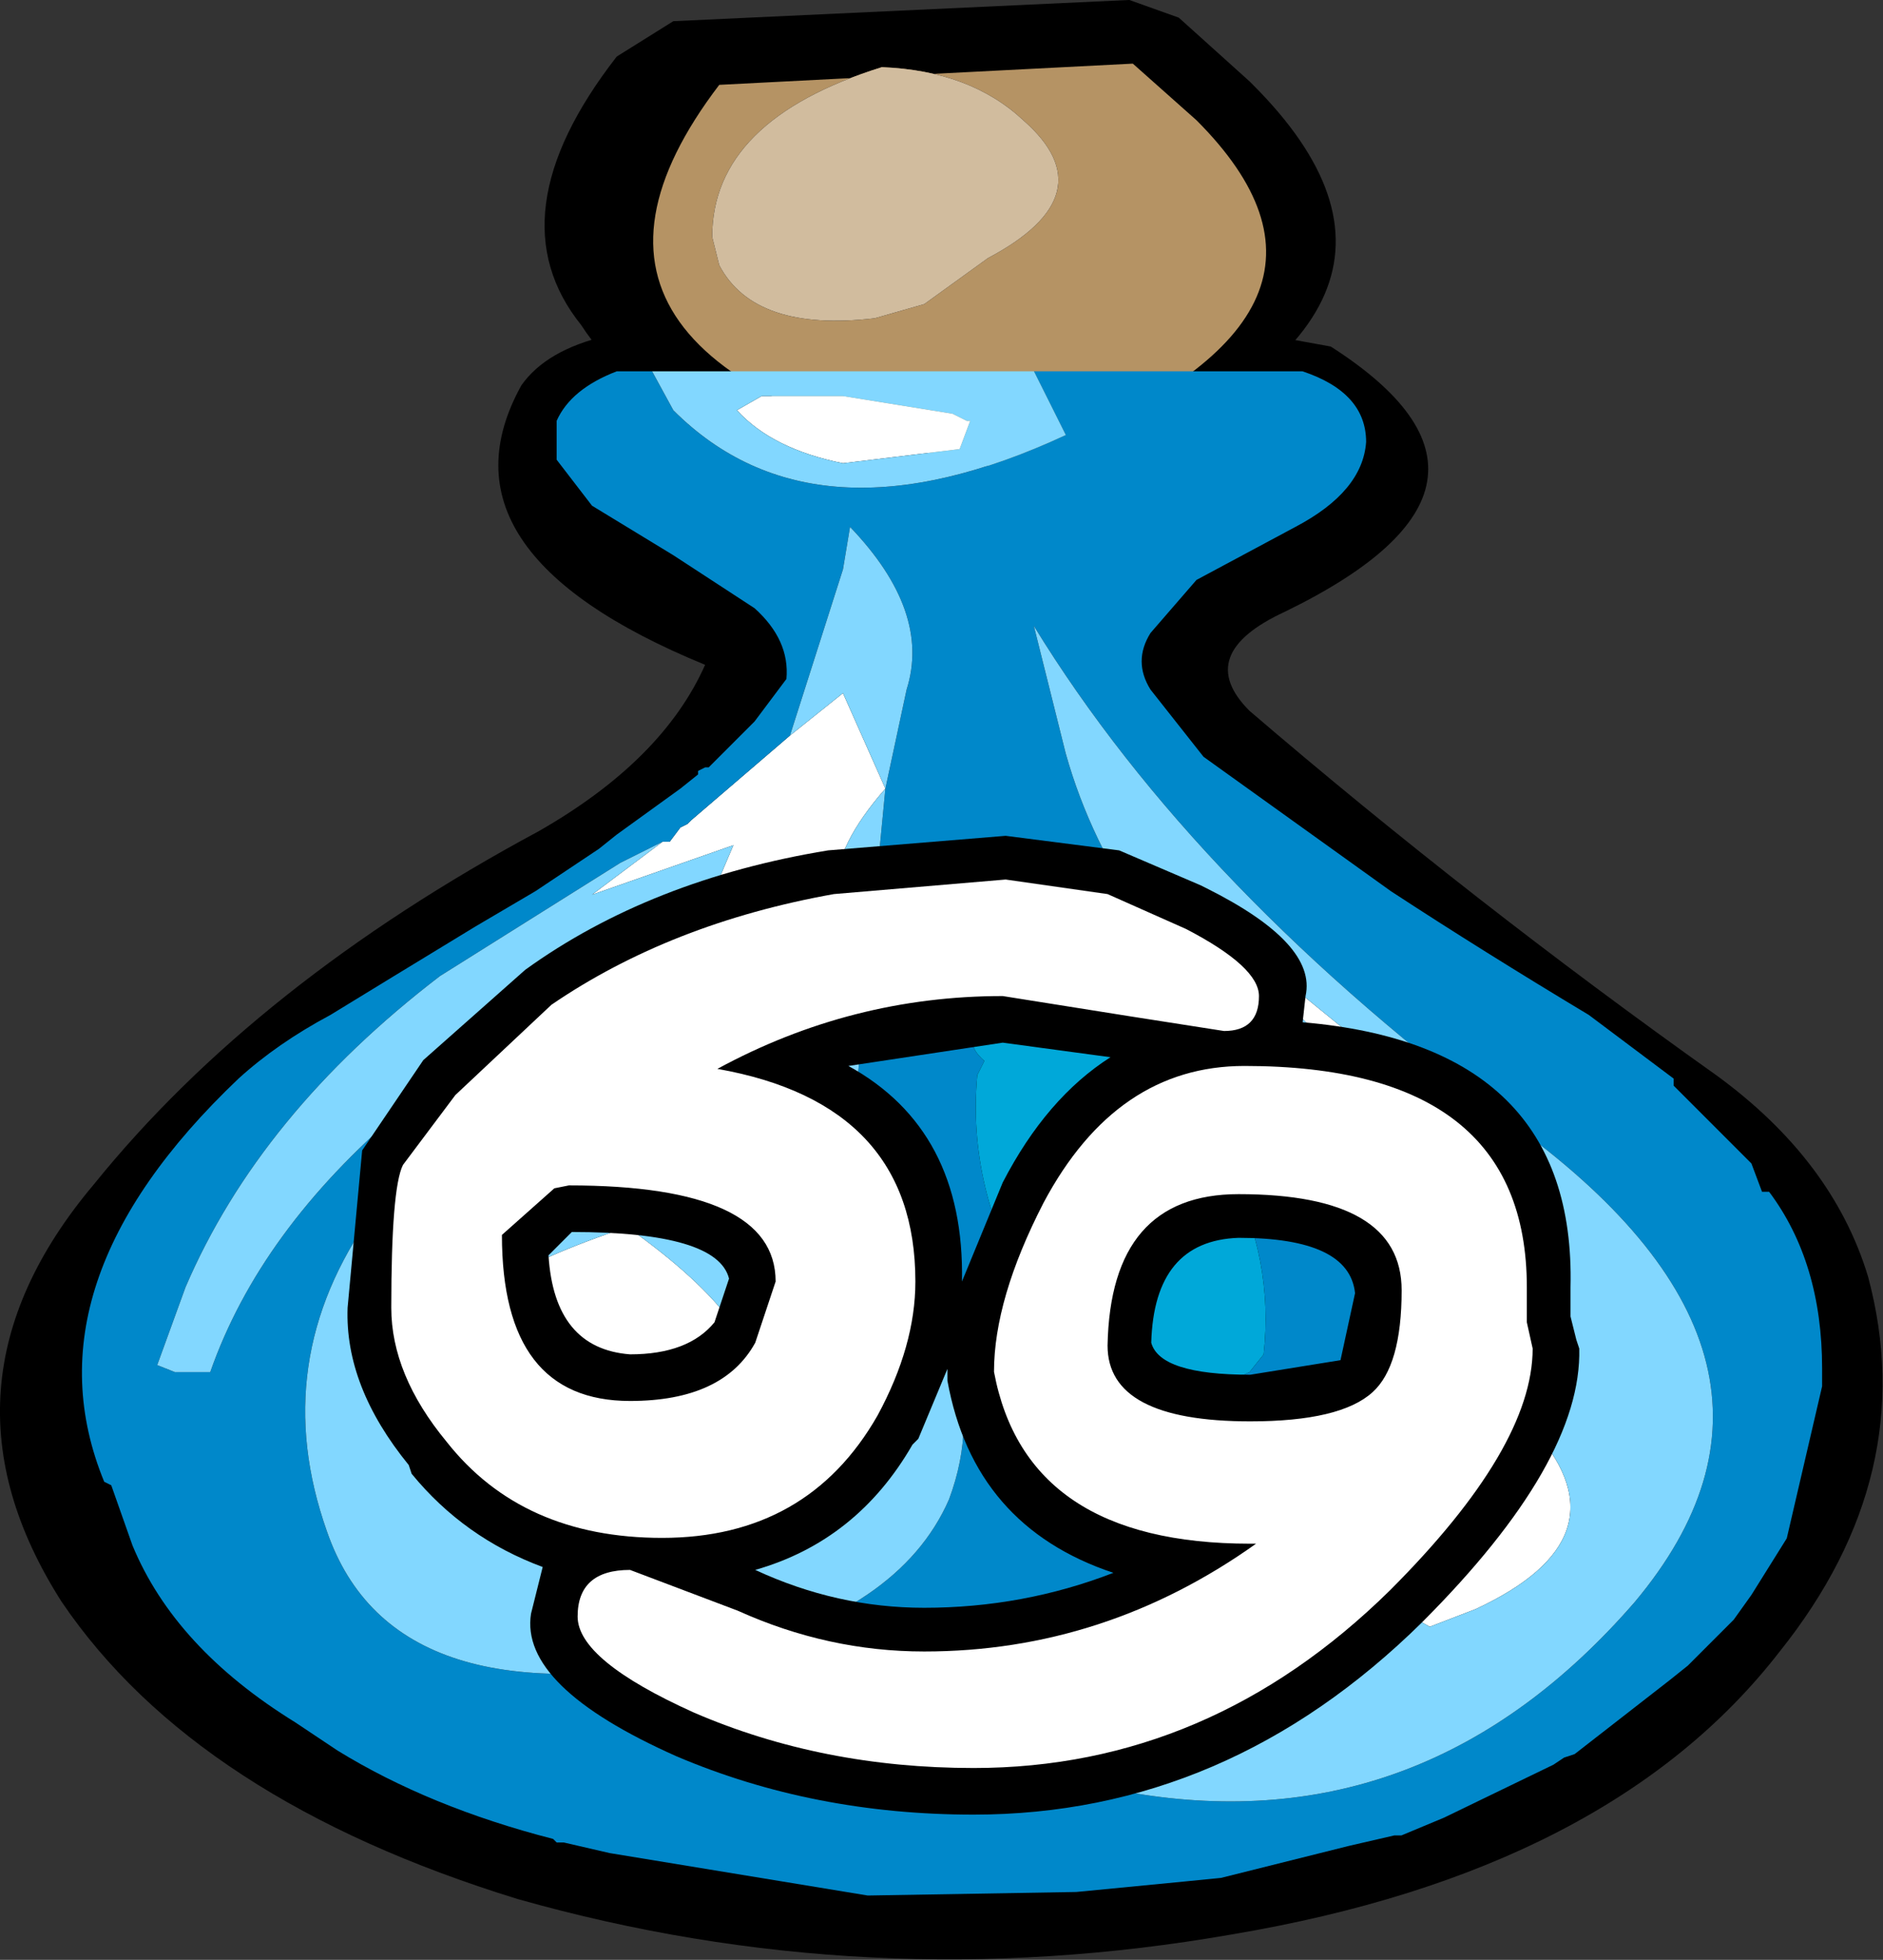
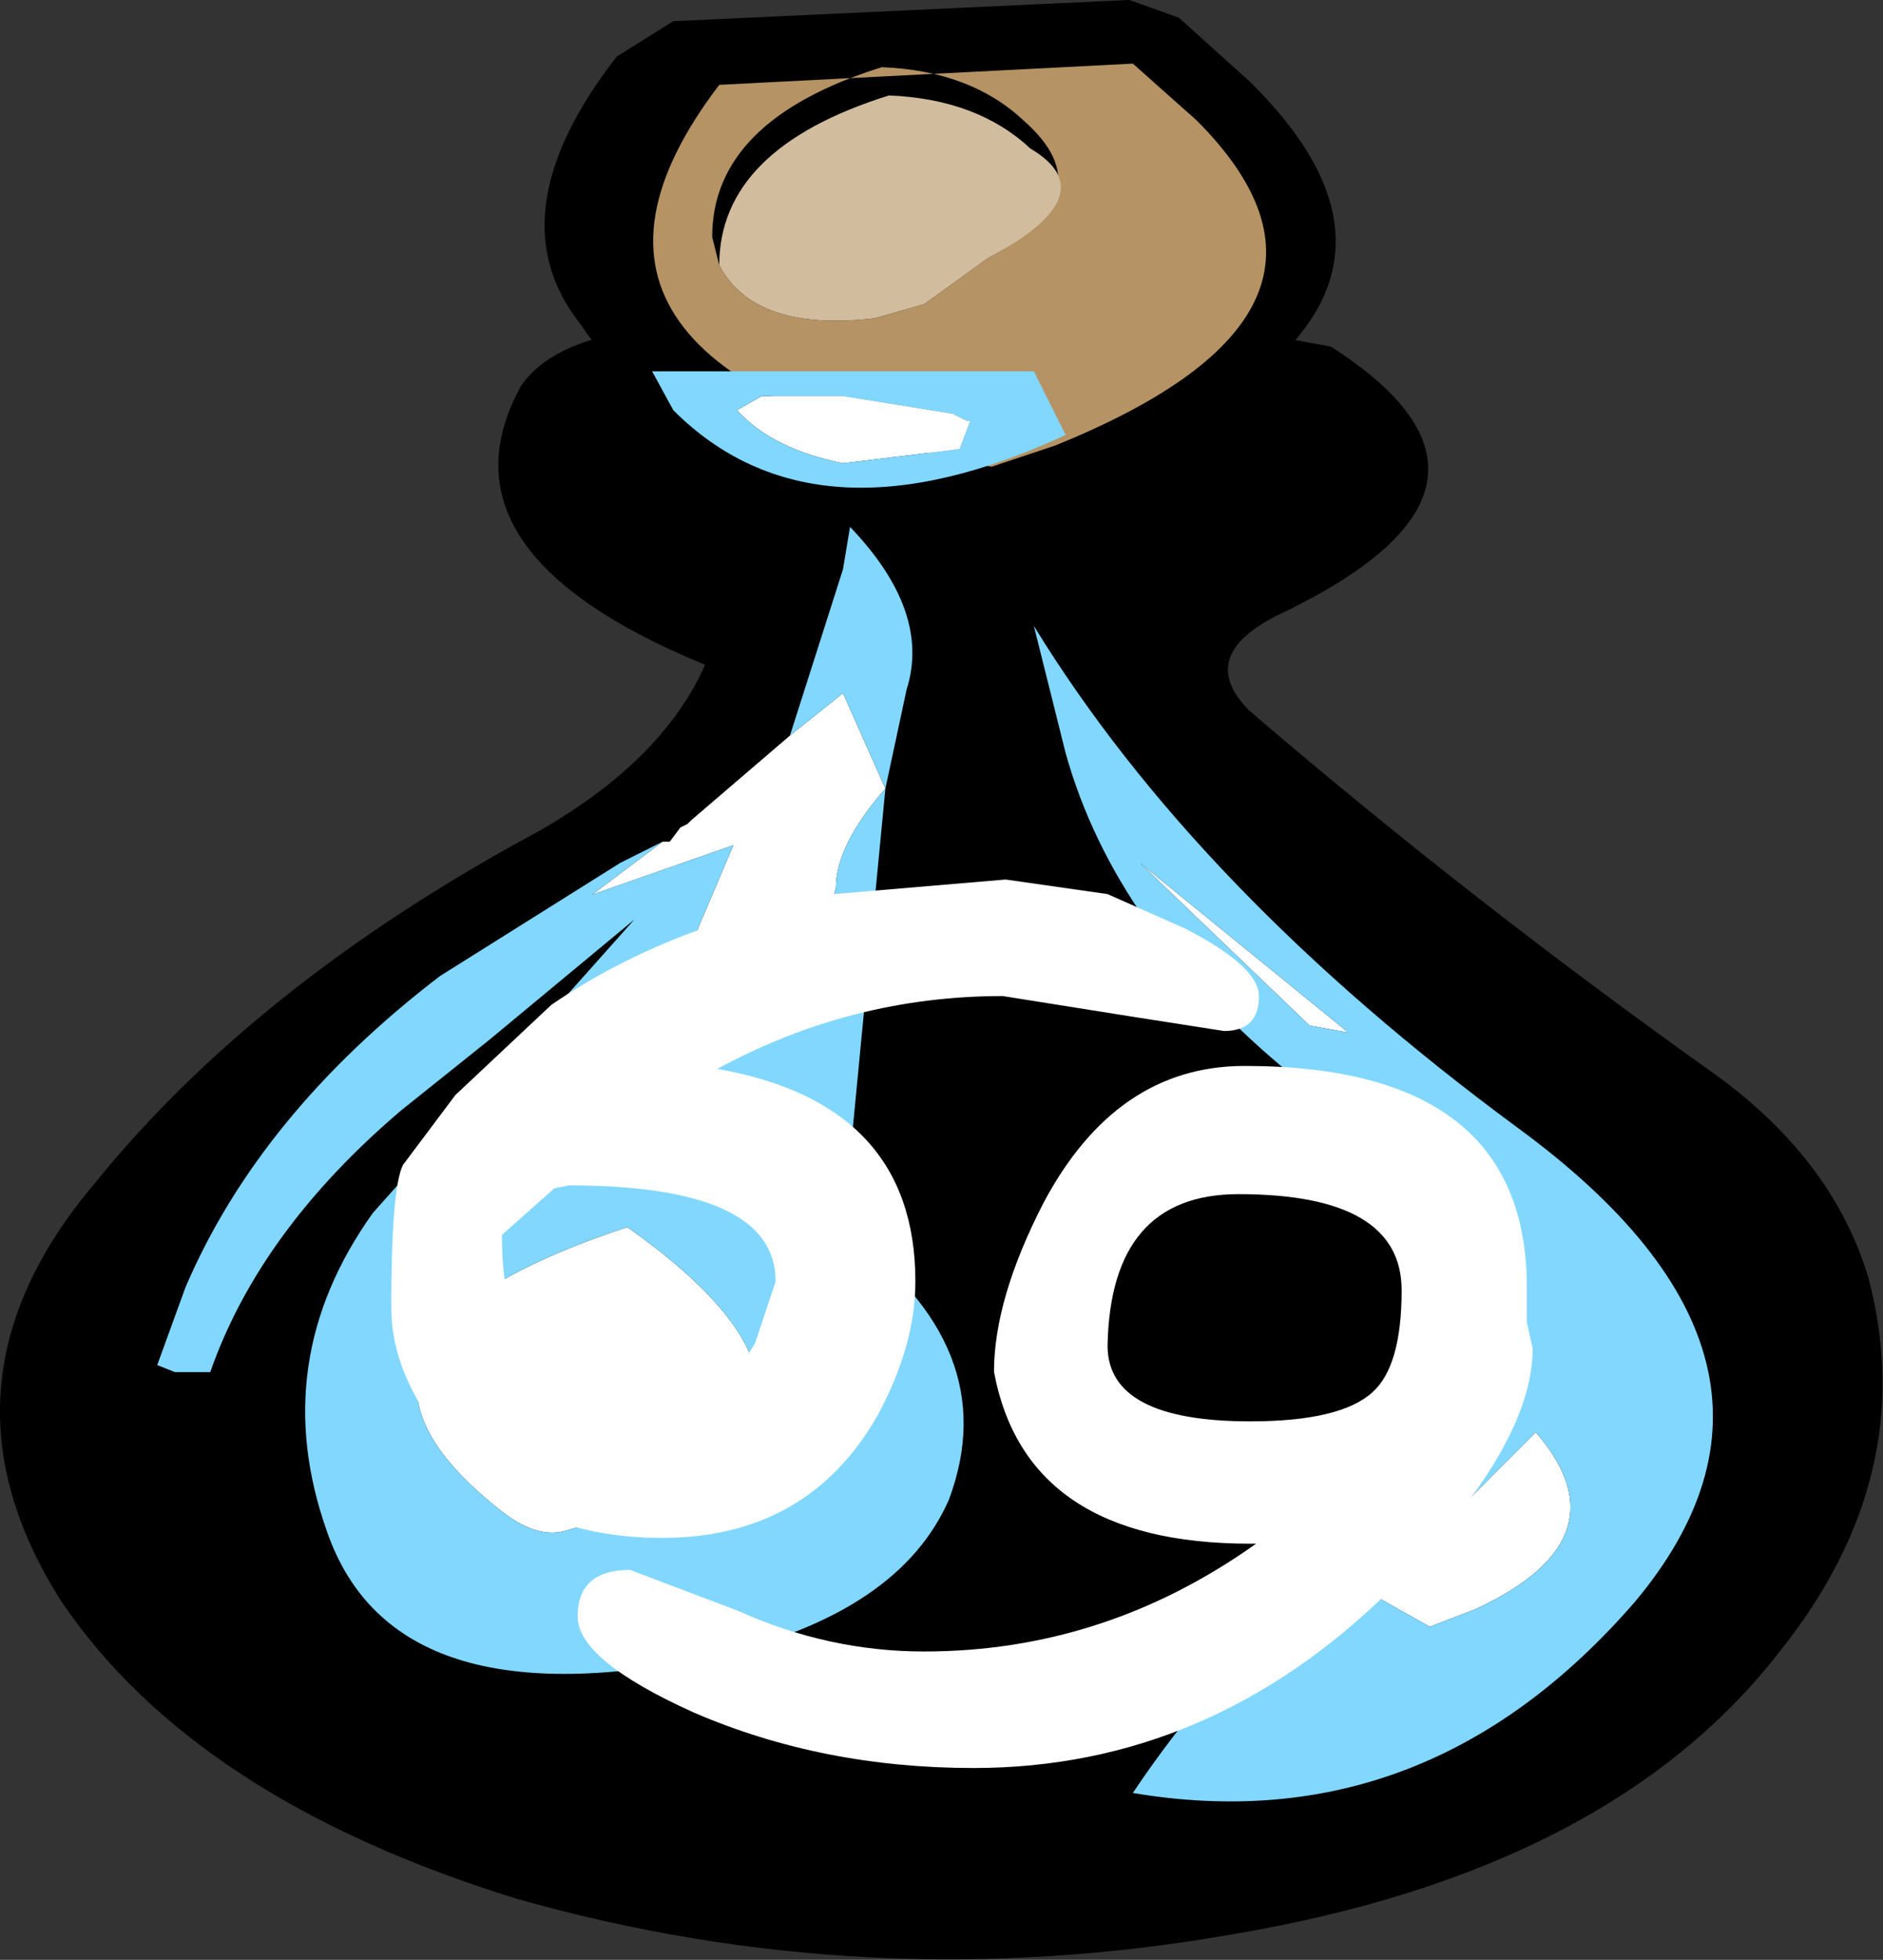
<svg xmlns="http://www.w3.org/2000/svg" xmlns:xlink="http://www.w3.org/1999/xlink" height="33.639" width="32.335">
  <rect width="100%" height="100%" fill="#333333" stroke="none" />
  <g transform="translate(16.169 33.646)">
    <use height="27.95" transform="translate(-16.14 -33.95) scale(1.214)" width="26.6" xlink:href="#sprite0" />
    <use height="16.8" transform="translate(-10.2 -19.3)" width="21.15" xlink:href="#shape1" />
  </g>
  <defs id="defs33">
    <g id="sprite0" transform="translate(13.25 14)">
      <use height="27.95" transform="translate(-13.25 -14)" width="26.6" xlink:href="#shape0" id="use8" x="0" y="0" />
    </g>
    <g id="shape0" transform="translate(13.25 14)" fill-rule="evenodd" stroke="none">
      <path d="M5.55-8.85Q8.6-6.9 4.9-5.1q-1.3.6-.5 1.4Q7.55-1 11 1.45q1.65 1.2 2.15 2.85.75 2.8-1.25 5.3-2.4 3.1-7.75 4-5.15.9-10.1-.5-4.55-1.4-6.45-4.2-1.95-3.05.45-5.9 2.3-2.85 6.3-5Q-3.9-3-3.3-4.35q-3.9-1.6-2.6-3.95.35-.5 1.2-.7l9.7.05.55.1" id="path11" fill="#000" />
      <path d="M3.4-13.5l1 .9.05.05q3.2 3.2-2.35 5.45l-.1.05-.8.3-.65.05h-.6q-3.95-.8-5-2.45-1.25-1.55.5-3.8l.8-.5 6.45-.3.7.25" id="path13" fill="#000" />
      <path d="M3.65-12.05q2.7 2.7-2 4.6l-.9.3q-6.9-1.4-3.85-5.4l5.85-.3.9.8M-.2-9.45l.9-.65q1.7-.9.5-1.95-.75-.7-2-.75-2.4.75-2.4 2.4l.1.4q.5.95 2.2.75l.7-.2" id="path15" fill="#b59364" />
-       <path d="M-.2-9.45l-.7.2q-1.7.2-2.2-.75l-.1-.4q0-1.65 2.4-2.4 1.25.05 2 .75Q2.4-11 .7-10.1l-.9.65" id="path17" fill="#d1bc9e" />
+       <path d="M-.2-9.45l-.7.2q-1.7.2-2.2-.75q0-1.65 2.4-2.4 1.25.05 2 .75Q2.4-11 .7-10.1l-.9.65" id="path17" fill="#d1bc9e" />
      <path d="M.45-7.8l-.15.4-1.65.2q-1-.2-1.5-.75l.35-.2h1.15L.2-7.9l.2.1h.05M-2.1-3.35l.75-.6.6 1.35q-.7.8-.7 1.4l-.15.55q-.9 1.6-2.65 3l-.65.55 2-4.7-2 .7 1-.75h.1l.15-.2.1-.05.05-.05 1.4-1.2M-6.2 7.6q-3.05-2.4 1.8-4 4.1 2.9-.9 4.3-.4.1-.9-.3M5.8.85l-.55-.1-2.4-2.3L5.8.85m.35 7.95l2.3-2.3Q9.75 8 7.6 9l-.65.25-.8-.45" id="path19" fill="#fff" />
-       <path d="M1.35-8.5h3.8q.9.3.9 1-.05.7-1 1.2l-1.4.75L3-4.8q-.25.4 0 .8l.75.95 2.65 1.9Q7.7-.3 9.2.6l1.2.9v.1l1.1 1.1.15.4h.1q.75 1 .75 2.5v.25L12 8l-.5.8-.25.35-.65.65-.25.2L9 11.05l-.15.05-.15.1-1.55.75-.6.25h-.1l-.65.15-1.8.45-.5.05-1.55.15-2.95.05-3.65-.6-.65-.15h-.1l-.05-.05Q-7.2 11.8-8.5 11l-.6-.4q-1.7-1.05-2.3-2.5l-.3-.85-.1-.05q-1.15-2.8 1.9-5.7.55-.5 1.3-.9l.9-.55 1.15-.7.85-.5.9-.6.25-.2.9-.65.25-.2v-.05l.1-.05h.05l.5-.5.15-.15.45-.6q.05-.55-.45-1l-1.15-.75-1.15-.7-.5-.65v-.55q.2-.45.85-.7h.5l.3.55q2 2 5.55.35l-.45-.9m0 3.6l.45 1.8Q2.5-.6 5 1.45l1.4 1.3Q8.45 5.7 5.55 8.4q-1.7 1.55-2.8 3.2 4.15.7 7.1-2.7Q12.7 5.5 8.2 2.2 3.65-1.15 1.35-4.9m-2.1 2.3l.3-1.4q.35-1.1-.8-2.3l-.1.6-.75 2.35-1.4 1.2-.05.05-.1.05-.15.2h-.1l-.6.3-2.55 1.6Q-9.6 2-10.65 4.45l-.4 1.1.25.1h.5q.7-2 2.7-3.7l1.25-1 2.05-1.7L-8 3.4q-1.5 2.1-.65 4.5.95 2.75 5.55 1.75 2.55-.6 3.25-2.2.8-2.15-1.5-3.8l.6-6.25m1.4 3.85l-.1.2Q.4 3.05 1.3 4.6l.95 1.1q.6.55 1.6.2l.55-.25.2-.25q.15-1.35-.5-2.6l-.7-1.15Q2.95.7 1.3.4.8.45.65.65q-.35.3 0 .6" id="path21" fill="#0088ca" />
      <path d="M.45-7.8H.4l-.2-.1-1.55-.25H-2.5l-.35.2q.5.55 1.5.75L.3-7.4l.15-.4m.9-.7l.45.9q-3.55 1.65-5.55-.35l-.3-.55h5.4m0 3.6q2.3 3.75 6.85 7.1 4.5 3.3 1.65 6.7-2.95 3.4-7.1 2.7 1.1-1.65 2.8-3.2 2.9-2.7.85-5.65L5 1.45Q2.5-.6 1.8-3.1l-.45-1.8M-2.1-3.35l.75-2.35.1-.6Q-.1-5.1-.45-4l-.3 1.4-.6-1.35-.75.6m1.35.75l-.6 6.25Q.95 5.3.15 7.45q-.7 1.6-3.25 2.2-4.6 1-5.55-1.75-.85-2.4.65-4.5l3.7-4.15-2.05 1.7-1.25 1q-2 1.7-2.7 3.7h-.5l-.25-.1.4-1.1Q-9.6 2-7.05.05l2.55-1.6.6-.3-1 .75 2-.7-2 4.7.65-.55q1.75-1.4 2.65-3l.15-.55q0-.6.7-1.4M-6.2 7.6q.5.4.9.3 5-1.4.9-4.3-4.85 1.6-1.8 4M5.8.85l-2.95-2.4 2.4 2.3.55.1m.35 7.95l.8.45L7.6 9q2.15-1 .85-2.5l-2.3 2.3" id="path23" fill="#82d7ff" />
-       <path d="M.65 1.25Q.3.95.65.65.8.45 1.3.4q1.65.3 2.1 1.25l.7 1.15q.65 1.25.5 2.6l-.2.25-.55.25q-1 .35-1.6-.2L1.3 4.6Q.4 3.05.55 1.45l.1-.2" id="path25" fill="#00a8d9" />
    </g>
    <g id="shape1" transform="translate(10.2 19.3)" fill-rule="evenodd" stroke="none">
-       <path d="M-6.75-12.1q.1 1.6 1.4 1.7 1 0 1.45-.55l.25-.75q-.2-.8-2.7-.8l-.4.4m-2.15-3.35L-7.15-17q2.15-1.55 5.2-2.05l3.05-.25 1.95.25 1.4.6.1.05q1.9.95 1.7 1.85l-.05.45q4.7.4 4.6 4.55v.5l.1.4.05.15q.05 1.95-2.7 4.7Q4.9-2.5.55-2.5q-2.75 0-5.1-1-2.7-1.2-2.5-2.45l.2-.8q-1.35-.5-2.25-1.6l-.05-.15q-1.1-1.35-1.05-2.7l.25-2.7 1.05-1.55m7.3.1q2 1.1 1.95 3.7l.7-1.7Q1.8-14.8 2.9-15.5l-1.85-.25-2.65.4M.1-10.1v-.05l-.5 1.2-.1.1Q-1.45-7.2-3.2-6.7q1.4.65 2.9.65 1.7 0 3.25-.6-2.4-.8-2.85-3.3v-.15m3.5-.5q.15.55 1.7.55l1.55-.25.25-1.15q-.1-.95-2-.95-1.45.05-1.5 1.8" id="path28" fill="#000" />
      <path d="M-9.25-13.65l.9-1.2 1.65-1.55q2.05-1.4 4.85-1.9l2.95-.25 1.75.25 1.35.6q1.25.65 1.25 1.15 0 .6-.6.6l-1.6-.25-2.2-.35q-2.6 0-4.9 1.25 3.4.6 3.4 3.65 0 1.1-.65 2.3-1.2 2.1-3.7 2.1-2.4 0-3.7-1.65-.95-1.15-.95-2.3 0-2.05.2-2.45m6.4 2q0-1.65-3.55-1.65l-.25.05-.9.8q0 2.85 2.2 2.85 1.6 0 2.15-1l.35-1.05m5.7 1.1q0 1.3 2.45 1.3 1.55 0 2.1-.5.5-.45.5-1.75 0-1.65-2.8-1.65-2.2 0-2.25 2.6M1.75-13Q3-15.35 5.2-15.35q4.85 0 4.85 3.8V-10.95l.1.45q0 1.7-2.45 4.15Q4.6-3.3.55-3.3q-2.6 0-4.8-.95-2-.9-2-1.65 0-.8.9-.8l1.85.7q1.55.7 3.2.7 3.1 0 5.7-1.85h-.1q-3.85 0-4.4-2.95 0-1.25.85-2.9" id="path30" fill="#fff" />
    </g>
  </defs>
</svg>